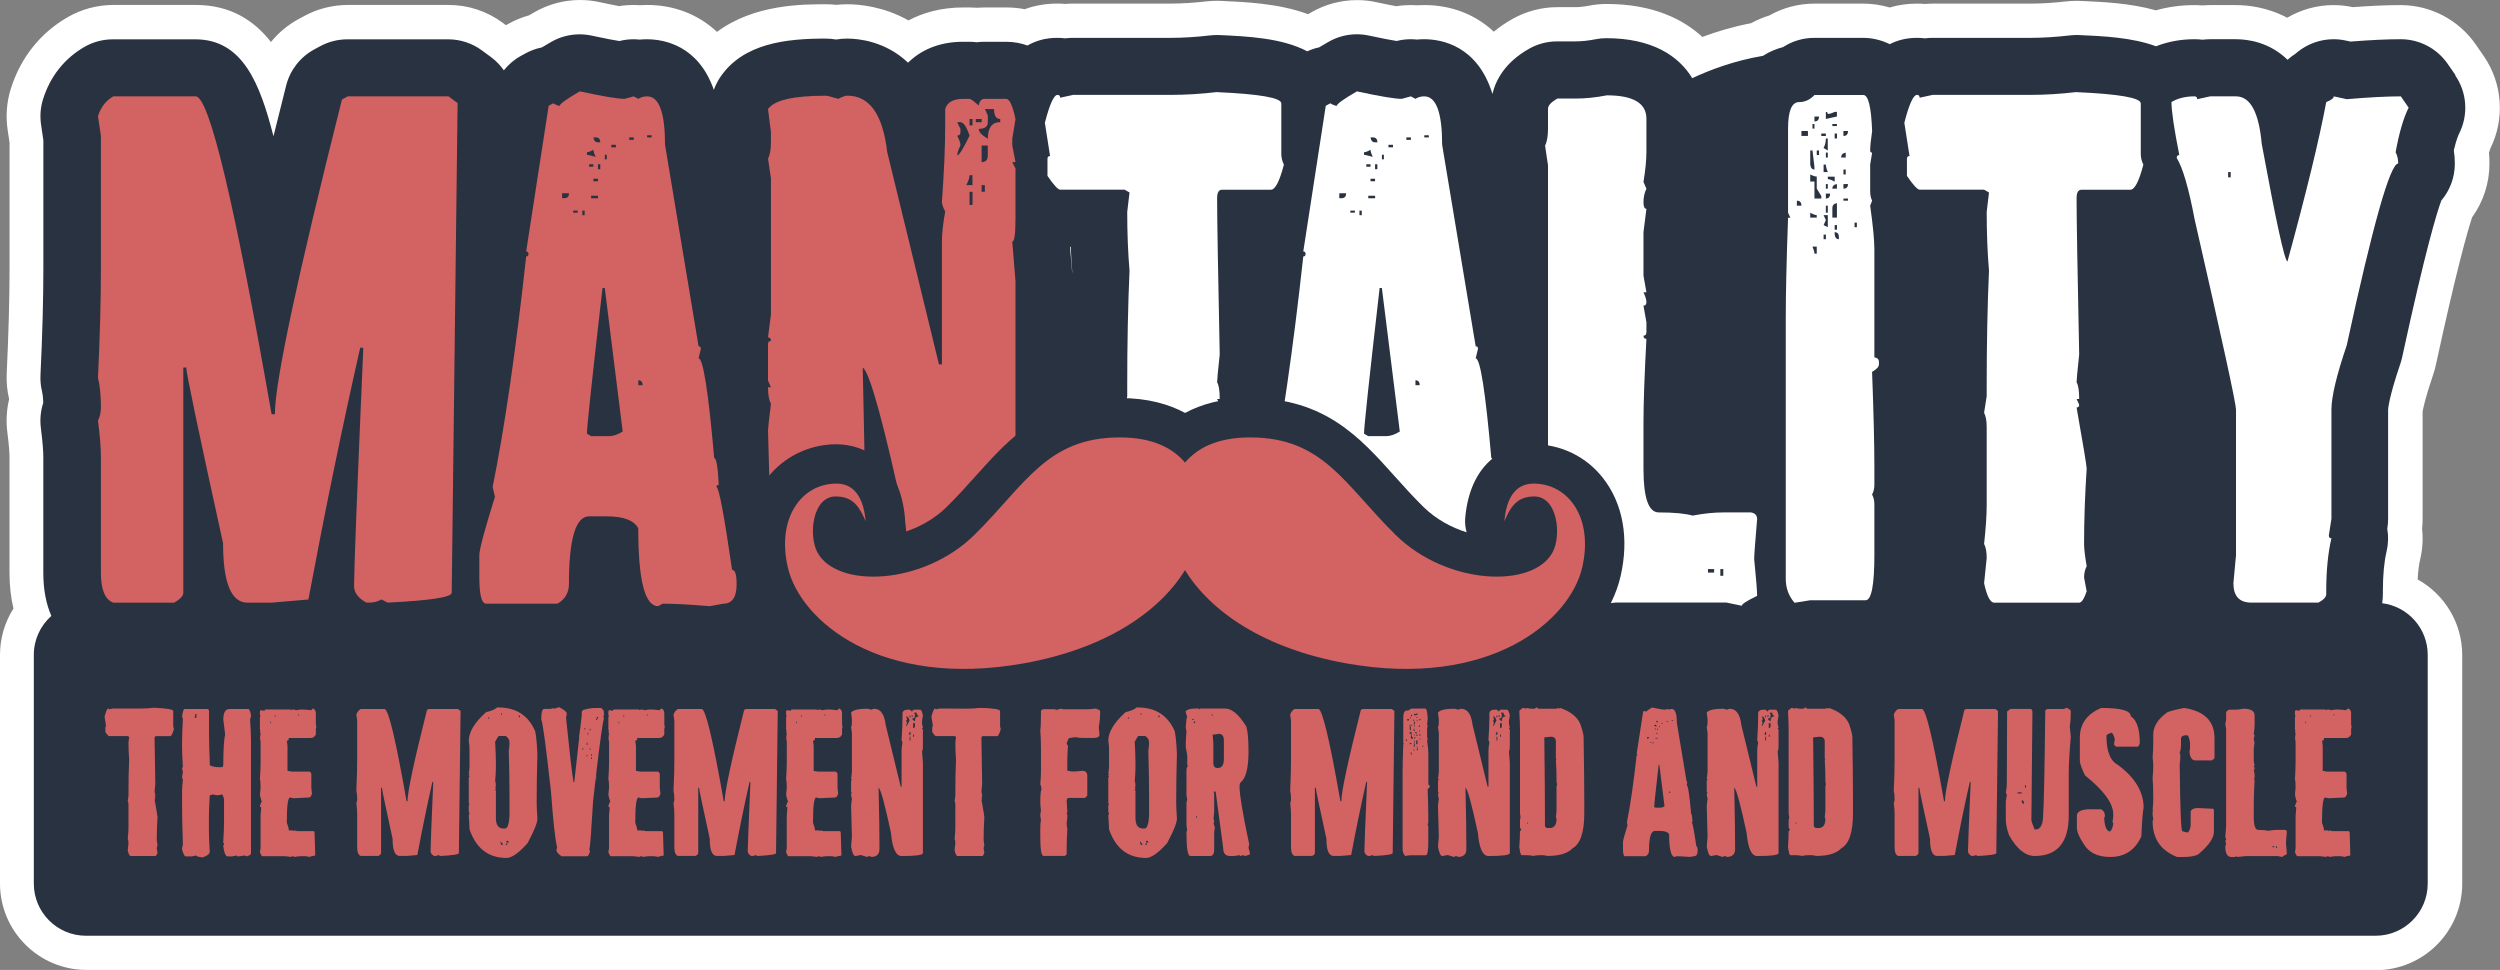
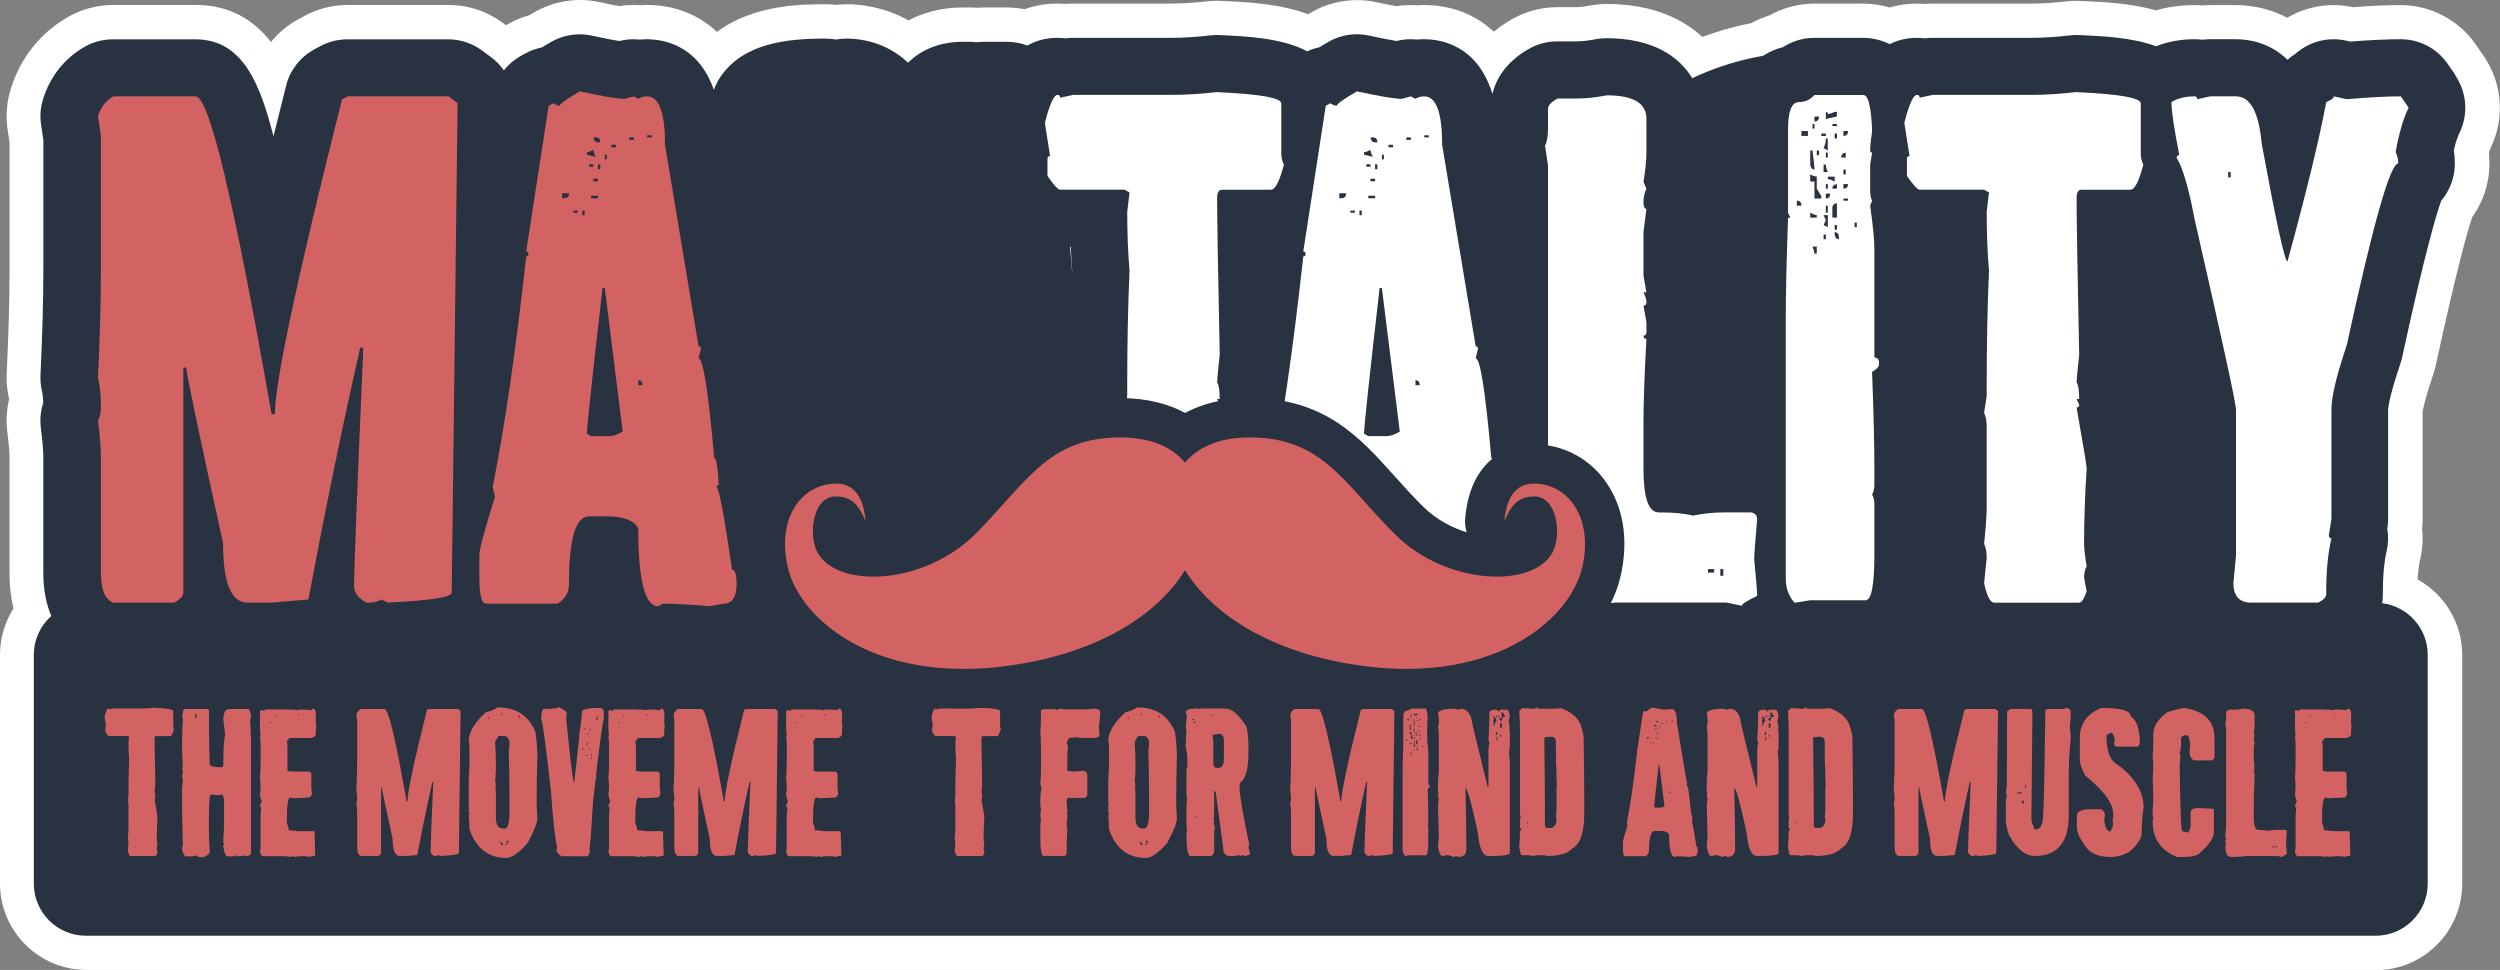
<svg xmlns="http://www.w3.org/2000/svg" id="Layer_1" data-name="Layer 1" viewBox="0 0 510.61 198.1">
  <rect x="0" y="0" width="510.61" height="198.1" fill="#808080" stroke="none" />
  <defs>
    <style>
      .cls-1 {
        fill: #293241;
      }

      .cls-2 {
        fill: #fff;
      }

      .cls-3 {
        fill: #d36262;
      }
    </style>
  </defs>
  <path class="cls-2" d="M17.65,198.1c-9.73,0-17.65-7.92-17.65-17.65v-46.72c0-3.37.97-6.64,2.75-9.44-.54-2.27-.81-4.71-.81-7.27v-23.69c0-.48-.04-1.95-.44-5.04-.29-2.24-.16-4.55.36-6.75,0-.02,0-.04,0-.05-.41-1.71-.57-3.46-.49-5.21.38-8.04.58-15.25.58-21.43v-25.71l-.4-2.68c-.41-2.78-.18-5.67.66-8.34,2-6.34,6.02-11.4,11.64-14.63,2.82-1.62,6.04-2.48,9.3-2.48h16.83c7.14,0,11.99,3.24,15.36,7.57,1.53-1.89,3.43-3.48,5.6-4.66l1.2-.65c2.72-1.48,5.8-2.26,8.9-2.26h20.56c4.01,0,7.84,1.26,11.07,3.64l.66.49.78-.42c1.26-.68,2.58-1.21,3.95-1.59.36-.21.72-.42,1.06-.62,2.84-1.64,6.07-2.51,9.34-2.51,1.33,0,2.67.14,3.97.43,1.81.39,3.12.65,4.04.82.98-.16,1.97-.24,2.96-.24.43,0,.87.02,1.31.05.48-.03.95-.05,1.42-.05,5.57,0,10.5,1.96,14.28,5.5,7.56-5.64,17.47-5.64,22.24-5.64.73,0,1.44.04,2.17.12.74-.08,1.48-.12,2.22-.12,2.3,0,7.33.39,12.48,3.3,2.85-1.51,6.54-2.65,11.21-2.65h1.26c.51,0,1.03.02,1.53.06.53-.04,1.06-.06,1.59-.06h4.32c1.31,0,2.59.12,3.83.36,2.09-.77,4.33-1.15,6.68-1.15.54,0,1.08.02,1.62.07.52-.04,1.05-.07,1.57-.07h19.96c2.25,0,4.7-.15,7.29-.45.71-.08,1.44-.12,2.15-.12.27,0,.54,0,.81.02,5.14.23,11.88.52,17.79,2.72.22-.13.44-.26.66-.38,2.83-1.64,6.07-2.5,9.34-2.5,1.33,0,2.67.14,3.97.43,1.81.39,3.12.65,4.05.82.98-.16,1.97-.24,2.96-.24.43,0,.87.02,1.31.05.48-.03.95-.05,1.42-.05,5.57,0,10.47,1.93,14.23,5.44,1.11-.92,2.38-1.8,3.84-2.62,2.79-1.56,5.95-2.39,9.14-2.39h3.73c.77,0,1.72-.1,2.73-.3,1.18-.23,2.38-.35,3.59-.35,9.69,0,15.8,3.27,19.56,6.73,2.83-1.05,6.19-2.08,9.94-2.8,1.19-.65,2.45-1.18,3.76-1.59,2.8-1.58,5.95-2.41,9.18-2.41h9.98c1.81,0,3.64.27,5.41.79,1.77-.53,3.63-.79,5.57-.79.54,0,1.08.02,1.62.07.52-.04,1.05-.07,1.57-.07h19.96c2.24,0,4.7-.15,7.3-.45.71-.08,1.44-.12,2.15-.12.27,0,.54,0,.81.02,4.6.2,10.16.45,15.38,1.92,2.52-.71,5.16-1.07,7.88-1.07.54,0,1.08.02,1.62.07.52-.04,1.05-.07,1.57-.07h5.25c2.42,0,6.41.41,10.5,2.58,2.86-1.68,6.13-2.58,9.46-2.58,1.32,0,2.64.14,3.93.42,3.85-.28,7.06-.42,9.77-.42,6.13,0,11.87,3.01,15.36,8.06l1.6,2.31c3.87,5.59,4.39,12.84,1.37,18.92-.03.08-.13.35-.28.86.07.74.1,1.49.1,2.25,0,3.94-1.25,7.77-3.54,10.94-.97,2.95-3.19,10.71-7.4,30.14-.15.69-.34,1.39-.58,2.07-1.64,4.82-2.04,6.95-2.13,7.49v21.94c0,.66-.04,1.33-.11,1.98.23,2.09.1,4.19-.39,6.25-.19.81-.41,2.13-.51,4.1,5.46,3.03,9.1,8.86,9.1,15.43v46.72c0,9.73-7.92,17.65-17.65,17.65H17.65Z" />
  <path class="cls-1" d="M501.53,15.36l-1.6-2.31c-2.18-3.15-5.77-5.04-9.6-5.04-2.76,0-6.13.16-10.26.48l-.97-.21c-.82-.18-1.65-.27-2.48-.27-2.64,0-5.23.9-7.33,2.58-.15.12-.3.25-.45.38-.58.37-1.12.78-1.62,1.24-3.7-3.6-8.07-4.2-10.56-4.2h-5.26c-.52,0-1.04.04-1.56.1-.53-.07-1.08-.1-1.64-.1-2.83,0-5.45.5-7.85,1.44-4.85-1.81-10.89-2.08-15.71-2.29-.17,0-.34-.01-.52-.01-.45,0-.9.03-1.35.08-2.86.33-5.59.5-8.1.5h-19.96c-.52,0-1.04.04-1.56.1-.53-.07-1.08-.1-1.64-.1-2.18,0-3.99.5-5.54,1.29-1.82-.9-3.73-1.29-5.44-1.29h-9.98c-2.28,0-4.49.67-6.37,1.89-1.24.32-2.68.86-4.1,1.78-5.95,1.01-10.97,2.93-14.45,4.57-2.75-4.57-8.22-8.17-17.53-8.17-.75,0-1.5.07-2.24.22-1.47.29-2.84.43-4.08.43h-3.73c-2,0-3.97.51-5.71,1.49-4.91,2.76-6.82,6.35-7.52,9.24-3.03-9.87-10.37-11.17-13.97-11.17-.49,0-.97.02-1.46.07-.42-.05-.85-.07-1.27-.07-.96,0-1.92.12-2.86.36-1-.16-2.75-.47-5.64-1.1-.82-.18-1.65-.27-2.48-.27-2.04,0-4.05.53-5.84,1.57-.6.35-1.24.72-1.89,1.11-.83.16-1.63.45-2.41.8-5.11-2.73-12.35-3.07-17.95-3.32-.17,0-.34-.01-.52-.01-.45,0-.9.03-1.35.08-2.86.33-5.58.5-8.1.5h-19.96c-.52,0-1.04.04-1.56.1-.53-.07-1.08-.1-1.64-.1-2.42,0-4.41.61-6.07,1.57-1.3-.49-2.77-.77-4.44-.77h-4.32c-.55,0-1.09.03-1.61.1-.49-.06-.99-.1-1.51-.1h-1.26c-5.04,0-8.73,1.79-11.24,4.27-4.64-4.39-10.11-4.92-12.45-4.92-.75,0-1.49.06-2.24.19-.72-.12-1.41-.19-2.16-.19-7.99,0-16.8.93-21.5,7.86-.55.82-.99,1.7-1.32,2.61-3.18-9.11-10.2-10.33-13.7-10.33-.49,0-.97.02-1.46.07-.42-.05-.85-.07-1.27-.07-.96,0-1.92.12-2.86.36-1-.16-2.75-.47-5.64-1.1-.82-.18-1.65-.27-2.48-.27-2.04,0-4.05.53-5.84,1.57-.6.35-1.24.72-1.89,1.11-1.14.23-2.25.62-3.29,1.19l-.93.51c-1.38.75-2.57,1.78-3.53,2.97-.72-1.02-1.58-1.93-2.61-2.69l-1.86-1.37c-2.01-1.48-4.43-2.27-6.92-2.27h-20.56c-1.94,0-3.86.49-5.57,1.41l-1.2.65c-2.87,1.56-4.96,4.24-5.75,7.41-.92,3.64-1.77,7.08-2.58,10.33-2.76-10.76-6.28-19.8-15.97-19.8h-16.83c-2.04,0-4.04.53-5.81,1.55-4.07,2.34-6.99,6.02-8.45,10.66-.53,1.68-.67,3.47-.41,5.21l.47,3.19v26.22c0,6.28-.2,13.61-.59,21.76-.05,1.12.05,2.23.32,3.32.07.27.2.98.25,2.33-.54,1.65-.71,3.4-.49,5.14.41,3.2.5,5,.5,5.94v23.69c0,3.61.65,6.48,1.64,8.76-2.19,1.95-3.58,4.78-3.58,7.95v46.72c0,5.88,4.77,10.65,10.65,10.65h467.64c5.88,0,10.65-4.77,10.65-10.65v-46.72c0-5.42-4.06-9.89-9.3-10.55.11-.72.14-1.35.14-1.83v-.58c0-3.27.25-6.02.76-8.17.36-1.54.4-3.12.14-4.64l.03-.18c.09-.6.14-1.21.14-1.81v-22.29c0-.09.09-2.33,2.5-9.4.14-.42.26-.86.36-1.29,4.78-22.04,7.1-29.58,8-32.04,1.73-2.04,2.77-4.67,2.77-7.55,0-.92-.07-1.83-.21-2.72.51-2.17.95-3.15,1.1-3.45,1.92-3.81,1.6-8.37-.83-11.88ZM218.56,50.42h.14c.07,1.76.17,3.46.3,5.09,0,.1,0,.21-.01.31l-.44-5.34s0-.05.01-.07Z" />
  <g>
-     <path class="cls-3" d="M168.69,19.54c.22,0,1.06.22,2.53.65.8-.43,1.42-.65,1.86-.65,4.52,0,7.23,3.83,8.12,11.48l10.58,43.4h.6v-25.06c0-1.64.22-3.68.67-6.14-.44-.87-.67-1.54-.67-2.02.44-6.07.67-11.27.67-15.6v-3.32c.4-1.4,1.64-2.09,3.73-2.09h1.26c.22,0,.84.46,1.86,1.37.13-.91.55-1.37,1.26-1.37h4.32c.71,0,1.35,1.37,1.93,4.12l-.66,4.04v1.37l.66,3.39h-.66l.66,1.3v10.18c0,3.18-.22,4.77-.66,4.77l.66,8.09v63.62c0,1.4-5.01,2.09-15.03,2.09-4.04,0-6.52-5.42-7.45-16.25-4.35-20.17-7.25-30.79-8.71-31.85v.65c.4,17.72.6,31.03.6,39.93v2.74c0,3.42-1.86,5.22-5.59,5.42-.84-.43-1.46-.65-1.86-.65l-1.26.65-4.39-1.37-3.73.72c-1.38,0-2.42-2.26-3.13-6.79,0-.58.2-2.84.6-6.79l-.6-21.66c0-.39.2-2.19.6-5.42-.4-.77-.6-1.9-.6-3.39h.6l-.6-1.37v-7.44c0-.43.2-.65.6-.65,0-.48-.2-.72-.6-.72l.6-4.69v-27.8l-.6-4.04c.4-.72.6-1.85.6-3.39v-2.02l-.6-4.69c1.24-1.83,5.19-2.74,11.84-2.74ZM195.5,24.96l.67,1.37v.65c0,.48-.22.72-.67.72.44.87.67,1.54.67,2.02-.44.87-.67,1.54-.67,2.02.4,0,1.24-1.35,2.53-4.04-.62-1.83-1.24-2.74-1.86-2.74h-.67ZM198.03,35.79c0,.48-.22,1.16-.67,2.02h1.26v-2.02h-.6ZM198.03,24.31v1.3h.6v-1.3h-.6ZM198.03,39.18v2.67h.6v-2.67h-.6ZM199.3,24.31v.65h1.2v-.65h-1.2ZM201.16,22.28l.6,1.3v1.37c0,.91-.62,1.37-1.86,1.37,0,.63.62,1.3,1.86,2.02,0-2.26.84-3.39,2.53-3.39v-.65c-.84,0-1.26-.67-1.26-2.02h-1.86ZM200.49,29.72v3.39c.84,0,1.26-.46,1.26-1.37v-2.02h-1.26ZM200.49,37.81v1.37h.66v-1.37h-.66Z" />
    <path class="cls-3" d="M23.14,19.68h16.83c2.75,0,7.92,21.64,15.5,64.92h.67c0-6.55,4.57-27.97,13.7-64.27l1.2-.65h20.56l1.86,1.37-1.2,100.01c0,.92-4.37,1.59-13.1,2.02l-1.26-.65c-.71.43-1.53.65-2.46.65h-.6c-1.69-.91-2.53-2.05-2.53-3.39,0-3.27.62-19.26,1.86-47.95v-.72h-.6c-3.73,16.46-7.25,33.6-10.58,51.42l-7.52.65h-4.92c-3.33,0-4.99-4.04-4.99-12.13-5.01-22.82-7.52-34.78-7.52-35.89h-.6v46c0,.63-.62,1.3-1.86,2.02h-12.44c-1.69-.63-2.53-2.65-2.53-6.07v-23.69c0-1.88-.2-4.36-.6-7.44.4-.77.6-1.66.6-2.67,0-2.41-.2-4.43-.6-6.07.4-8.38.6-15.81.6-22.31v-27.08l-.6-4.04c.58-1.83,1.62-3.18,3.13-4.04Z" />
    <path class="cls-3" d="M118.47,18.67c4.66,1.01,7.69,1.52,9.11,1.52l1.86-.51.93.51c.53-.34,1.13-.51,1.8-.51,2.44,0,3.66,3.3,3.66,9.89l6.85,41.16c.31,0,.47.17.47.51l-.47,1.95c.93,0,2,6.79,3.19,20.36.44,0,.75,1.83.93,5.49-.31,0-.47.15-.47.43.49,0,1.55,5.63,3.19,16.9.62,0,.93.99.93,2.96,0,2.65-.91,3.97-2.73,3.97l-2.79.51c-3.95-.34-7.14-.51-9.58-.51l-.93.51c-2.71,0-4.06-5.29-4.06-15.89-.84-1.64-2.99-2.46-6.45-2.46h-3.59c-2.75,0-4.12,4.62-4.12,13.87,0,1.73-.78,3.06-2.33,3.97h-14.57c-.93,0-1.4-1.81-1.4-5.42v-4.48c0-1.16,1.06-5.13,3.19-11.92l-.47-2.02c2.44-12.03,4.72-27.73,6.85-47.08.31,0,.47-.17.47-.51s-.16-.51-.47-.51l4.59-29.75.93-.51c.58.34,1.02.51,1.33.51,0-.38,1.37-1.37,4.12-2.96ZM114.81,39.47v1.01h.47c.62,0,.93-.34.93-1.01h-1.4ZM117.07,43.01v.43h.93v-.43h-.93ZM118.94,43.01v.94h.47v-.94h-.47ZM119.87,31.09v.51l1.8.43c-.31-.63-.47-1.11-.47-1.44-.58.34-1.02.51-1.33.51ZM123.06,58.82c-2.13,18.54-3.19,28.45-3.19,29.75l.86.51h3.66c.84,0,1.77-.31,2.79-.94l-3.66-29.32h-.47ZM120.33,33.55v.51h.86v-.51h-.86ZM120.73,39.98v.51h1.4v-.51h-1.4ZM121.2,28.06c.09.67.4,1.01.93,1.01h.47c0-.67-.31-1.01-.93-1.01h-.47ZM121.2,36.51v.51h.93v-.51h-.93ZM122.13,33.55v1.01h.47v-1.01h-.47ZM123.53,31.6v.94h.4v-.94h-.4ZM124.86,29.58v.51h.93v-.51h-.93ZM128.51,28.06v.51h.93v-.51h-.93ZM130.38,77.67v1.01h.86c0-.67-.29-1.01-.86-1.01ZM132.17,27.63v.43h.93v-.43h-.93Z" />
  </g>
  <g>
    <path class="cls-2" d="M328.15,19.47c5.41,0,8.12,1.59,8.12,4.77v6.79c0,1.64-.2,3.68-.6,6.14l.6,1.37c-.4.82-.6,1.73-.6,2.74,0,.92.2,1.37.6,1.37l-.6,4.77v8.88l.6,3.39h-.6c.4.87.6,1.54.6,2.02s-.2.72-.6.72l.6,3.39v2.02c0,.48-.2.72-.6.72,0,.43.2.65.6.65-.4,7.51-.6,13.19-.6,17.04v9.53c0,5.92,1.04,8.88,3.13,8.88,3.1,0,5.41.22,6.92.65,2.22-.43,4.3-.65,6.25-.65h5.65c.84.14,1.26.6,1.26,1.37-.4,4.72-.6,7.44-.6,8.16.4,4,.6,6.5.6,7.51-2.09,1.01-3.13,1.68-3.13,2.02l-3.13-.65h-22.62l-6.25.65v-.65l-1.26.65h-2.53c-2.93,0-4.39-2.5-4.39-7.51.4-.87.6-1.54.6-2.02l-.6-1.37.6-1.37c0-.91-.2-1.37-.6-1.37l.6-8.16V33.77l-.6-4.04c.4-.77.6-1.92.6-3.47v-4.04c0-.67.64-1.37,1.93-2.09h3.73c2,0,4.1-.22,6.32-.65ZM348.84,116.23v.72h1.26v-.72h-1.26ZM351.37,116.23v1.37h.6v-1.37h-.6Z" />
    <path class="cls-2" d="M370.59,19.4h9.98c1.02,0,1.62,2.45,1.8,7.37-.27,1.83-.4,3.15-.4,3.97,0,.29.13.43.4.43l-.4,2.45v5.42c0,.77.13,1.42.4,1.95l-.4,1.01c.58,4.14.86,7.1.86,8.88v22.1c.62.1.93.41.93.94v.51c0,.48-.47.99-1.4,1.52.31,8.23.47,14.78.47,19.64v3.47c0,.72-.16,1.37-.47,1.95.31.58.47,1.23.47,1.95v10.33c0,6.21-.6,9.31-1.8,9.31h-11.31l-3.19.51c-1.2-1.35-1.8-2.98-1.8-4.91v-53.08c0-5.05.15-11.94.47-20.65h.47l-.47-1.01v-17.19c0-3.61.75-5.42,2.26-5.42,1.2,0,2.24-.48,3.13-1.44ZM367,40.99v1.01h.93c0-.67-.31-1.01-.93-1.01ZM367.93,26.76v1.01h1.33v-1.01h-1.33ZM369.73,30.73v2.89c.09.67.38,1.01.86,1.01v-.51l-.4-3.39h-.47ZM369.73,35.64v1.44h.86v3.47h1.4v-.51l-.93-1.52v-2.46c-.31,0-.76-.14-1.33-.43ZM369.73,43.44v1.01h1.33v-.51c-.31,0-.76-.17-1.33-.5ZM370.19,25.32v.94h.4v-.94h-.4ZM370.19,50.37c.27.63.4,1.11.4,1.44h.47v-1.44h-.86ZM370.59,23.8v1.01c.62,0,.93-.34.93-1.01h-.93ZM371.06,30.73v.94h.47v-.94h-.47ZM371.99,27.27v.51h.93v-.51h-.93ZM372.92,28.28c0,.72-.16,1.37-.47,1.95l.86.51v-2.45h-.4ZM372.46,33.62v1.52h.86c-.27-.63-.4-1.13-.4-1.52h-.47ZM372.46,43.95l.47,1.01-.47,1.01.86.43v-2.46h-.86ZM372.46,47.92v.94h.47v-.94h-.47ZM372.92,22.86v1.44l2.26-.51v-.94h-.47c-.58.29-1.04.43-1.4.43,0-.29-.13-.43-.4-.43ZM372.92,31.17v1.01h.4v-1.01h-.4ZM372.92,37.59v.94h.4v-.94h-.4ZM372.92,39.54v1.01c.58,0,.86-.34.86-1.01h-.86ZM372.92,42v1.44h.4v-1.44h-.4ZM373.32,36.08v.51c.35,0,.82.17,1.4.51v-1.01h-1.4ZM374.25,25.32v.43h.93v-.43h-.93ZM374.25,38.53h.93v-.94c-.62.1-.93.41-.93.94ZM374.25,42.5v1.95h.93v-2.96c-.62.1-.93.43-.93,1.01ZM374.72,27.27v1.01h.47v-1.01h-.47ZM374.72,45.97v.94h.47v-.94h-.47ZM374.72,47.41v.51c.09.63.38.94.86.94v-.43c0-.67-.29-1.01-.86-1.01ZM376.05,32.18h.93v-1.01c-.62.1-.93.43-.93,1.01ZM376.51,26.76v1.01c.62,0,.93-.34.93-1.01h-.93ZM376.51,34.63v1.01h.47v-1.01h-.47ZM376.51,37.59v.94c.62,0,.93-.31.93-.94h-.93ZM376.51,40.55v.43h.93v-.43h-.93ZM378.78,45.46v.94h.47v-.94h-.47Z" />
    <path class="cls-2" d="M424.14,18.82c8.74.39,13.1,1.16,13.1,2.31v10.25c0,.82.18,1.57.53,2.24-.89,3.42-1.77,5.13-2.66,5.13h-9.98c-.67,0-1,.58-1,1.73,0,4.14.18,14.78.53,31.92-.36,3.32-.53,5.22-.53,5.7.35.53.53,1.66.53,3.39h-.53l.53,1.16c0,.39-.18.58-.53.58,1.37,7.75,2.06,11.92,2.06,12.49-.35,5.34-.53,10.47-.53,15.38,0,.96.18,2.48.53,4.55-.35.67-.53,1.44-.53,2.31l.53,2.82c-.53,1.54-1.04,2.31-1.53,2.31h-17.36c-.8,0-1.49-1.32-2.06-3.97l.53-5.13c0-1.3-.18-2.26-.53-2.89.35-3.23.53-5.87.53-7.94v-15.96c0-1.25-.18-2.21-.53-2.89l.53-3.39v-2.24c0-8.38.15-16.18.47-23.4-.31-3.66-.47-7.65-.47-11.99l.47-3.97-1-.58h-13.17c-.44,0-1.31-.94-2.59-2.82v-3.47c0-.39.18-.58.53-.58l-1.06-6.79c.97-3.8,1.84-5.7,2.59-5.7.35,0,.53.19.53.58l2.66-.58h19.96c2.97,0,6.12-.19,9.45-.58Z" />
    <path class="cls-2" d="M448.23,19.68c.35,0,.53.19.53.58l2.66-.58h5.26c2.93,0,4.68,3.23,5.26,9.68,2.93,15.89,4.68,23.9,5.26,24.05,3.86-14.11,6.5-24.96,7.92-32.57,1.02-.39,1.53-.77,1.53-1.16l2.66.58c4.57-.39,8.25-.58,11.04-.58l1.6,2.31c-1.06,2.12-1.95,5.15-2.66,9.1.35.67.53,1.44.53,2.31-1.64,0-5.15,12.37-10.51,37.12-2.08,6.11-3.13,10.5-3.13,13.14v22.31l-.53,3.39c0,.39.18.58.53.58-.71,3.03-1.06,6.64-1.06,10.83v.58c0,.58-.53,1.16-1.6,1.73h-13.7c-2.44,0-3.66-1.32-3.66-3.97l.53-5.7v-29.75c0-1.25-2.82-14.2-8.45-38.85-1.2-6.35-2.42-10.54-3.66-12.56,0-.38.18-.58.53-.58-1.06-5.34-1.6-8.95-1.6-10.83,1.29-.77,2.86-1.16,4.72-1.16ZM455.08,35.14v1.08h.53v-1.08h-.53Z" />
    <path class="cls-2" d="M277.19,18.67c4.66,1.01,7.69,1.52,9.11,1.52l1.86-.51.93.51c.53-.34,1.13-.51,1.8-.51,2.44,0,3.66,3.3,3.66,9.89l6.85,41.16c.31,0,.47.17.47.51l-.47,1.95c.93,0,2,6.79,3.19,20.36.44,0,.75,1.83.93,5.49-.31,0-.47.15-.47.43.49,0,1.55,5.63,3.19,16.9.62,0,.93.99.93,2.96,0,2.65-.91,3.97-2.73,3.97l-2.79.51c-3.95-.34-7.14-.51-9.58-.51l-.93.51c-2.71,0-4.06-5.29-4.06-15.89-.84-1.64-2.99-2.46-6.45-2.46h-3.59c-2.75,0-4.12,4.62-4.12,13.87,0,1.73-.78,3.06-2.33,3.97h-14.57c-.93,0-1.4-1.81-1.4-5.42v-4.48c0-1.16,1.06-5.13,3.19-11.92l-.47-2.02c2.44-12.03,4.72-27.73,6.85-47.08.31,0,.47-.17.47-.51s-.16-.51-.47-.51l4.59-29.75.93-.51c.58.34,1.02.51,1.33.51,0-.38,1.37-1.37,4.12-2.96ZM273.54,39.47v1.01h.47c.62,0,.93-.34.93-1.01h-1.4ZM275.8,43.01v.43h.93v-.43h-.93ZM277.66,43.01v.94h.47v-.94h-.47ZM278.59,31.09v.51l1.8.43c-.31-.63-.47-1.11-.47-1.44-.58.34-1.02.51-1.33.51ZM281.78,58.82c-2.13,18.54-3.19,28.45-3.19,29.75l.86.51h3.66c.84,0,1.77-.31,2.79-.94l-3.66-29.32h-.47ZM279.06,33.55v.51h.86v-.51h-.86ZM279.46,39.98v.51h1.4v-.51h-1.4ZM279.92,28.06c.09.67.4,1.01.93,1.01h.47c0-.67-.31-1.01-.93-1.01h-.47ZM279.92,36.51v.51h.93v-.51h-.93ZM280.85,33.55v1.01h.47v-1.01h-.47ZM282.25,31.6v.94h.4v-.94h-.4ZM283.58,29.58v.51h.93v-.51h-.93ZM287.24,28.06v.51h.93v-.51h-.93ZM289.1,77.67v1.01h.86c0-.67-.29-1.01-.86-1.01ZM290.9,27.63v.43h.93v-.43h-.93Z" />
    <path class="cls-2" d="M248.59,18.82c8.74.39,13.11,1.16,13.11,2.31v10.25c0,.82.18,1.57.53,2.24-.89,3.42-1.77,5.13-2.66,5.13h-9.98c-.66,0-1,.58-1,1.73,0,4.14.18,14.78.53,31.92-.36,3.32-.53,5.22-.53,5.7.35.53.53,1.66.53,3.39h-.53l.53,1.16c0,.39-.18.58-.53.58,1.37,7.75,2.06,11.92,2.06,12.49-.36,5.34-.53,10.47-.53,15.38,0,.96.18,2.48.53,4.55-.36.67-.53,1.44-.53,2.31l.53,2.82c-.53,1.54-1.04,2.31-1.53,2.31h-17.36c-.8,0-1.49-1.32-2.06-3.97l.53-5.13c0-1.3-.18-2.26-.53-2.89.35-3.23.53-5.87.53-7.94v-15.96c0-1.25-.18-2.21-.53-2.89l.53-3.39v-2.24c0-8.38.15-16.18.47-23.4-.31-3.66-.47-7.65-.47-11.99l.47-3.97-1-.58h-13.17c-.44,0-1.31-.94-2.59-2.82v-3.47c0-.39.18-.58.53-.58l-1.06-6.79c.98-3.8,1.84-5.7,2.59-5.7.35,0,.53.19.53.58l2.66-.58h19.96c2.97,0,6.12-.19,9.45-.58Z" />
  </g>
  <g>
    <path class="cls-3" d="M31.58,144.56c2.54.11,3.8.33,3.8.67v2.98c0,.24.05.45.15.65-.26.99-.52,1.49-.77,1.49h-2.9c-.19,0-.29.17-.29.5,0,1.2.05,4.29.15,9.26-.1.96-.15,1.52-.15,1.66.1.15.15.48.15.99h-.15l.15.33c0,.11-.05.17-.15.17.4,2.25.6,3.46.6,3.63-.1,1.55-.15,3.04-.15,4.46,0,.28.05.72.15,1.32-.1.2-.15.42-.15.67l.15.82c-.15.45-.3.67-.44.67h-5.04c-.23,0-.43-.38-.6-1.15l.15-1.49c0-.38-.05-.66-.15-.84.1-.94.15-1.7.15-2.31v-4.63c0-.36-.05-.64-.15-.84l.15-.99v-.65c0-2.43.04-4.69.14-6.79-.09-1.06-.14-2.22-.14-3.48l.14-1.15-.29-.17h-3.82c-.13,0-.38-.27-.75-.82v-1.01c0-.11.05-.17.15-.17l-.31-1.97c.28-1.1.53-1.66.75-1.66.1,0,.15.06.15.17l.77-.17h5.79c.86,0,1.78-.06,2.74-.17Z" />
    <path class="cls-3" d="M37.74,144.81h4.58c.24.04.37.17.37.4v4.76c0,1.38.06,3.49.17,6.33.48.27,1.15.4,2.01.4h.37c.24,0,.37-.2.37-.59,0-2.89.12-4.94.37-6.14-.15-1.36-.28-2.35-.37-2.98,0-1.45.42-2.18,1.27-2.18h3.82c.21,0,.39.4.56,1.19,0,.53-.06.8-.19.8.13,1.97.19,3.42.19,4.34v23.18c0,.22-.31.42-.93.59l-.35-.19c-.67.13-1.16.19-1.47.19-.13,0-.19-.06-.19-.19l-.91.19h-.91c-.42,0-.73-.73-.91-2.18,0-.13.06-.19.17-.19,0-.27-.06-.4-.17-.4.12-1.98.17-3.44.17-4.36v-4.36c0-.35-.12-.74-.37-1.17l-.91.19-1.1-.19c-.23.13-.41.19-.54.19-.12,1.98-.17,3.44-.17,4.36v2.98c0,1.05.06,2.43.17,4.15,0,.48-.49.87-1.47,1.19-.85-.1-1.27-.23-1.27-.4l-.91.19h-1.27c-.21,0-.45-.46-.73-1.38,0-.43.06-.76.17-.99-.12-3.44-.17-6.14-.17-8.11v-2.98c0-.54.06-1.27.17-2.18-.12-.25-.17-.45-.17-.59l.17-1.01c0-.14-.06-.33-.17-.59,0-.27.06-.4.17-.4-.12-1.79-.17-3.11-.17-3.96v-1.19c0-1.3.06-2.88.17-4.74l-.17-.4c.12-1.06.3-1.59.54-1.59ZM39.94,145.79l-.19.8h.37v-.8h-.17Z" />
    <path class="cls-3" d="M63.85,144.72h.12c.36.15.54.49.54,1.01v2.14c0,.21.04.4.12.57-.08.17-.12.36-.12.57v1.01c-.23.48-.59.71-1.06.71h-4.46c0,.38-.14.57-.41.57l.14,1.01v5.14l.93.15h3.53c.13,0,.26.14.41.42v2.73c0,.34.04.76.14,1.28-.13.57-.35.86-.66.86-2.03.1-3.09.15-3.17.15l-.66-.15c-.44,0-.66,1.71-.66,5.14.27.71.41,1.24.41,1.57h.77c.09,0,.14.05.14.15.09,0,.14-.05.14-.15l.66.15h3.28c.18,0,.27.14.27.42.09,2.57.14,4.09.14,4.57-.71.1-1.06.2-1.06.29l-.91-.15h-1.06c-.31,0-.7.05-1.18.15-.17-.1-.3-.15-.41-.15-.17,0-.25.05-.25.15l-1.31-.15h-4.61c-.14,0-.32-.29-.52-.86l.14-.71v-6.71l.14-1.72c-.18,0-.27-.09-.27-.27.18-.57.31-.86.39-.86-.15-.35-.28-.82-.39-1.43l.14-1.43c0-.85-.05-1.43-.14-1.72.09-1.43.14-2.61.14-3.56v-4.15l-.14-.71h.14c0-.1-.05-.15-.14-.15l.14-.71c-.09-.34-.14-.52-.14-.57h.14l-.14-.29v-2.56c0-.1.04-.15.14-.15l-.14-.29v-.71c.03-.18.12-.27.27-.27l.66.13c.03-.18.11-.27.25-.27h5c.09,0,.14.05.14.15.17-.1.3-.15.39-.15.3,0,.51.05.66.15.48-.1.88-.15,1.2-.15.44,0,1.09.05,1.97.15.03-.2.12-.29.27-.29ZM55.16,147.43v.29h.14v-.29h-.14ZM56.08,146.15v.15h.25v-.15h-.25ZM60.95,145.85v.29h.12v-.29h-.12Z" />
    <path class="cls-3" d="M73.66,144.81h4.88c.8,0,2.3,6.28,4.5,18.84h.19c0-1.9,1.33-8.12,3.98-18.65l.35-.19h5.97l.54.4-.35,29.03c0,.27-1.27.46-3.8.59l-.37-.19c-.21.13-.44.19-.71.19h-.17c-.49-.27-.73-.59-.73-.99,0-.95.18-5.59.54-13.92v-.21h-.17c-1.08,4.78-2.1,9.75-3.07,14.92l-2.18.19h-1.43c-.97,0-1.45-1.17-1.45-3.52-1.45-6.62-2.18-10.1-2.18-10.42h-.17v13.35c0,.18-.18.38-.54.59h-3.61c-.49-.18-.73-.77-.73-1.76v-6.88c0-.54-.06-1.26-.17-2.16.12-.22.17-.48.17-.78,0-.7-.06-1.29-.17-1.76.12-2.43.17-4.59.17-6.48v-7.86l-.17-1.17c.17-.53.47-.92.91-1.17Z" />
    <path class="cls-3" d="M101.6,144.49h.15c3.63,0,6.15,1.61,7.55,4.84.21.89.36,2.45.46,4.67-.1,3.45-.15,6.74-.15,9.87,0,.73.05,1.84.15,3.33,0,.84-.67,2.51-2.01,5.01-1.79,2.01-3.22,3.02-4.31,3.02-3.69,0-6.21-1.95-7.55-5.85,0-.59-.05-1.54-.15-2.85l.15-.34c-.1-.18-.15-.4-.15-.65v-1.01c0-.11.05-.17.15-.17l-.15-.34v-5.18c0-.11.05-.17.15-.17l-.15-.34c0-.11.05-.17.15-.17,0-.11-.05-.17-.15-.17l.15-1.17v-4c0-.4-.05-.91-.15-1.51,0-1.79,1.18-3.74,3.53-5.85,1.13-.27,1.9-.6,2.32-1.01ZM99.74,146.5v.34h.15v-.34h-.15ZM101.13,151.51c.1,1.84.15,3.24.15,4.17v1.17c0,.64-.05,1.54-.15,2.68.1.14.15.52.15,1.15h-.15l.15.34c0,.11-.05.17-.15.17l.15.34v5.51c0,1.45.51,2.18,1.54,2.18h.31c.51,0,.82-.84.93-2.52v-4.34c0-2.54-.05-5.55-.15-9.01.1-.59.15-1.15.15-1.68,0-.56-.26-1.01-.77-1.34h-1.39c-.1,0-.36.39-.77,1.17ZM102.21,171.91v.17c.1.21.15.37.15.48h.31v-.34c-.21,0-.31-.1-.31-.31h-.15ZM102.37,145.67v.34h.15v-.34h-.15ZM103.29,172.56h.31v-.34c-.21.04-.31.15-.31.34ZM103.45,171.74v.34h.46c0-.22-.1-.34-.31-.34h-.15ZM105.9,146.17c.04.22.14.34.31.34v-.34h-.31Z" />
    <path class="cls-3" d="M118.51,148.79l.31-2.7v-.65c0-.17.15-.34.46-.5h.08c.76-.22,1.47-.33,2.14-.33h1.22c.17,0,.37.22.62.67v.82c0,.11-.05.17-.15.17l.15.34v.17c-.27.88-.8,4.67-1.58,11.36v1.32l-.08-.61c-.17,1.44-.35,3.01-.54,4.72-.35,5.98-.6,9.31-.77,10l.15.31c-.21.67-.41,1.01-.62,1.01h-1.16c-.15,0-.3,0-.44.02v-.02h-3.61c-.71-.5-1.06-.94-1.06-1.32.1-.22.15-.39.15-.5-.41-1.75-.82-5.52-1.24-11.32-1.02-9.19-1.68-14.13-1.99-14.8v-.17c0-1.33.21-1.99.62-1.99h1.22l.77-.17v.17c.52-.22.87-.34,1.06-.34,1.03.52,1.54.96,1.54,1.34l-.15.82c.71,7.01,1.22,11.4,1.53,13.14h.15l1-8.99v-.48c.08-.53.15-1.02.21-1.47ZM118.97,152.77v.34h.15v-.34h-.15ZM119.38,148.68v.34h.15v-.34h-.15ZM119.96,154.51v-.34h-.14v.31s.08.02.14.02ZM119.84,151.68v.5h.15v-.5h-.15ZM120,149.69v.33h.15v-.33h-.15ZM120.42,152.85v.31h.15v-.31h-.15ZM120.44,148.85v.33h.15v-.33h-.15ZM120.73,154.01v.34h.15v-.34h-.15ZM120.73,154.68v.34h.15v-.34h-.15ZM121.75,146.63s-.02.08-.02.13h.02v-.13ZM121.75,146.76v.34c.14-.01.29-.24.44-.67h-.15c-.13.03-.22.08-.27.17h.19v.17h-.21ZM121.77,146.59h-.02v.04s0-.03.02-.04Z" />
    <path class="cls-3" d="M135.02,144.72h.12c.36.15.54.49.54,1.01v2.14c0,.21.04.4.12.57-.08.17-.12.36-.12.57v1.01c-.23.48-.59.71-1.06.71h-4.46c0,.38-.14.57-.41.57l.14,1.01v5.14l.93.15h3.53c.13,0,.26.14.41.42v2.73c0,.34.04.76.14,1.28-.13.57-.35.86-.66.86-2.03.1-3.09.15-3.17.15l-.66-.15c-.44,0-.66,1.71-.66,5.14.27.71.41,1.24.41,1.57h.77c.09,0,.14.05.14.15.09,0,.14-.05.14-.15l.66.15h3.28c.18,0,.27.14.27.42.09,2.57.14,4.09.14,4.57-.71.1-1.06.2-1.06.29l-.91-.15h-1.06c-.31,0-.7.05-1.18.15-.17-.1-.3-.15-.41-.15-.17,0-.25.05-.25.15l-1.31-.15h-4.61c-.14,0-.32-.29-.52-.86l.14-.71v-6.71l.14-1.72c-.18,0-.27-.09-.27-.27.18-.57.31-.86.39-.86-.15-.35-.28-.82-.39-1.43l.14-1.43c0-.85-.05-1.43-.14-1.72.09-1.43.14-2.61.14-3.56v-4.15l-.14-.71h.14c0-.1-.05-.15-.14-.15l.14-.71c-.09-.34-.14-.52-.14-.57h.14l-.14-.29v-2.56c0-.1.04-.15.14-.15l-.14-.29v-.71c.03-.18.12-.27.27-.27l.66.13c.03-.18.11-.27.25-.27h5c.09,0,.14.05.14.15.17-.1.3-.15.39-.15.3,0,.51.05.66.15.48-.1.88-.15,1.2-.15.44,0,1.09.05,1.97.15.03-.2.12-.29.27-.29ZM126.33,147.43v.29h.14v-.29h-.14ZM127.26,146.15v.15h.25v-.15h-.25ZM132.12,145.85v.29h.12v-.29h-.12Z" />
    <path class="cls-3" d="M138.44,144.81h4.88c.8,0,2.3,6.28,4.5,18.84h.19c0-1.9,1.33-8.12,3.98-18.65l.35-.19h5.97l.54.4-.35,29.03c0,.27-1.27.46-3.8.59l-.37-.19c-.21.13-.44.19-.71.19h-.17c-.49-.27-.73-.59-.73-.99,0-.95.18-5.59.54-13.92v-.21h-.17c-1.08,4.78-2.1,9.75-3.07,14.92l-2.18.19h-1.43c-.97,0-1.45-1.17-1.45-3.52-1.45-6.62-2.18-10.1-2.18-10.42h-.17v13.35c0,.18-.18.38-.54.59h-3.61c-.49-.18-.73-.77-.73-1.76v-6.88c0-.54-.06-1.26-.17-2.16.12-.22.17-.48.17-.78,0-.7-.06-1.29-.17-1.76.12-2.43.17-4.59.17-6.48v-7.86l-.17-1.17c.17-.53.47-.92.91-1.17Z" />
    <path class="cls-3" d="M171.32,144.72h.12c.36.15.54.49.54,1.01v2.14c0,.21.04.4.12.57-.08.17-.12.36-.12.57v1.01c-.23.48-.59.71-1.06.71h-4.46c0,.38-.14.57-.41.57l.14,1.01v5.14l.93.15h3.53c.13,0,.26.14.41.42v2.73c0,.34.04.76.14,1.28-.13.57-.35.86-.66.86-2.03.1-3.09.15-3.17.15l-.66-.15c-.44,0-.66,1.71-.66,5.14.27.71.41,1.24.41,1.57h.77c.09,0,.14.05.14.15.09,0,.14-.05.14-.15l.66.15h3.28c.18,0,.27.14.27.42.09,2.57.14,4.09.14,4.57-.71.1-1.06.2-1.06.29l-.91-.15h-1.06c-.31,0-.7.05-1.18.15-.17-.1-.3-.15-.41-.15-.17,0-.25.05-.25.15l-1.31-.15h-4.61c-.14,0-.32-.29-.52-.86l.14-.71v-6.71l.14-1.72c-.18,0-.27-.09-.27-.27.18-.57.31-.86.39-.86-.15-.35-.28-.82-.39-1.43l.14-1.43c0-.85-.05-1.43-.14-1.72.09-1.43.14-2.61.14-3.56v-4.15l-.14-.71h.14c0-.1-.05-.15-.14-.15l.14-.71c-.09-.34-.14-.52-.14-.57h.14l-.14-.29v-2.56c0-.1.04-.15.14-.15l-.14-.29v-.71c.03-.18.12-.27.27-.27l.66.13c.03-.18.11-.27.25-.27h5c.09,0,.14.05.14.15.17-.1.3-.15.39-.15.3,0,.51.05.66.15.48-.1.88-.15,1.2-.15.44,0,1.09.05,1.97.15.03-.2.12-.29.27-.29ZM162.63,147.43v.29h.14v-.29h-.14ZM163.56,146.15v.15h.25v-.15h-.25ZM168.42,145.85v.29h.12v-.29h-.12Z" />
-     <path class="cls-3" d="M177.27,144.76c.06,0,.31.06.73.19.23-.13.41-.19.54-.19,1.31,0,2.1,1.11,2.36,3.33l3.07,12.6h.17v-7.27c0-.47.06-1.07.19-1.78-.13-.25-.19-.45-.19-.59.13-1.76.19-3.27.19-4.53v-.96c.12-.41.48-.61,1.08-.61h.37c.06,0,.24.13.54.4.04-.27.16-.4.37-.4h1.25c.21,0,.39.4.56,1.19l-.19,1.17v.4l.19.98h-.19l.19.38v2.96c0,.92-.06,1.38-.19,1.38l.19,2.35v18.47c0,.41-1.46.61-4.36.61-1.17,0-1.89-1.57-2.16-4.72-1.26-5.85-2.1-8.94-2.53-9.24v.19c.12,5.14.17,9.01.17,11.59v.8c0,.99-.54,1.52-1.62,1.57-.25-.13-.42-.19-.54-.19l-.37.19-1.27-.4-1.08.21c-.4,0-.7-.66-.91-1.97,0-.17.06-.82.17-1.97l-.17-6.29c0-.11.06-.64.17-1.57-.12-.22-.17-.55-.17-.99h.17l-.17-.4v-2.16c0-.13.06-.19.17-.19,0-.14-.06-.21-.17-.21l.17-1.36v-8.07l-.17-1.17c.12-.21.17-.54.17-.99v-.59l-.17-1.36c.36-.53,1.51-.8,3.44-.8ZM185.05,146.34l.19.4v.19c0,.14-.06.21-.19.21.13.25.19.45.19.59-.13.25-.19.45-.19.59.12,0,.36-.39.73-1.17-.18-.53-.36-.8-.54-.8h-.19ZM185.78,149.48c0,.14-.06.34-.19.59h.37v-.59h-.17ZM185.78,146.15v.38h.17v-.38h-.17ZM185.78,150.47v.78h.17v-.78h-.17ZM186.15,146.15v.19h.35v-.19h-.35ZM186.69,145.56l.17.38v.4c0,.27-.18.4-.54.4,0,.18.18.38.54.59,0-.66.24-.99.73-.99v-.19c-.24,0-.37-.2-.37-.59h-.54ZM186.5,147.72v.98c.24,0,.37-.13.37-.4v-.59h-.37ZM186.5,150.07v.4h.19v-.4h-.19Z" />
    <path class="cls-3" d="M200.46,144.56c2.54.11,3.8.33,3.8.67v2.98c0,.24.05.45.15.65-.26.99-.52,1.49-.77,1.49h-2.9c-.19,0-.29.17-.29.5,0,1.2.05,4.29.15,9.26-.1.96-.15,1.52-.15,1.66.1.15.15.48.15.99h-.15l.15.33c0,.11-.05.17-.15.17.4,2.25.6,3.46.6,3.63-.1,1.55-.15,3.04-.15,4.46,0,.28.05.72.15,1.32-.1.2-.15.42-.15.67l.15.82c-.15.45-.3.67-.44.67h-5.04c-.23,0-.43-.38-.6-1.15l.15-1.49c0-.38-.05-.66-.15-.84.1-.94.15-1.7.15-2.31v-4.63c0-.36-.05-.64-.15-.84l.15-.99v-.65c0-2.43.04-4.69.14-6.79-.09-1.06-.14-2.22-.14-3.48l.14-1.15-.29-.17h-3.82c-.13,0-.38-.27-.75-.82v-1.01c0-.11.05-.17.15-.17l-.31-1.97c.28-1.1.53-1.66.75-1.66.1,0,.15.06.15.17l.77-.17h5.79c.86,0,1.78-.06,2.74-.17Z" />
    <path class="cls-3" d="M216.54,144.72l.66.15h4.73c.48,0,1.09-.05,1.83-.15.62.17.93.36.93.57v.57c0,.67-.09,1.58-.27,2.72l.14,1.43c0,.48-.39.71-1.18.71h-2.1c-.57,0-1.13-.05-1.7-.15-.89.1-1.33.2-1.33.29-.26.57-.39.9-.39.99.09.29.18.44.27.44-.09,1.29-.14,2.24-.14,2.85v2.28l.91.15h.41c.48,0,1.09-.05,1.83-.15.62.07.93.4.93.99v4c0,.15-.17.34-.52.57h-3.3c-.22,0-.35.19-.39.57l.14,2.28-.14.29c.09.18.14.32.14.42,0,.41-.05.93-.14,1.57,0,.35.04.78.14,1.28-.09,1.34-.14,2.63-.14,3.86v1.15c0,.13-.13.27-.39.42h-4.34c-.44,0-.66-1.33-.66-4v-1.55c0-.61.04-1.24.14-1.87-.09-.38-.14-.71-.14-1.01l.14-.84c-.09-.63-.14-1.25-.14-1.87.03-1.62.12-2.43.27-2.43-.09-.66-.18-.99-.27-.99.09-1.12.14-1.93.14-2.43v-4.99c0-1.4-.05-2.63-.14-3.71.09-.42.14-1.47.14-3.14v-.71c0-.14.13-.28.39-.42h2.51c.08,0,.12.05.12.15.62-.1.93-.2.93-.29Z" />
    <path class="cls-3" d="M232.22,144.49h.15c3.63,0,6.15,1.61,7.55,4.84.21.89.36,2.45.46,4.67-.1,3.45-.15,6.74-.15,9.87,0,.73.05,1.84.15,3.33,0,.84-.67,2.51-2.01,5.01-1.79,2.01-3.22,3.02-4.31,3.02-3.69,0-6.21-1.95-7.55-5.85,0-.59-.05-1.54-.15-2.85l.15-.34c-.1-.18-.15-.4-.15-.65v-1.01c0-.11.05-.17.15-.17l-.15-.34v-5.18c0-.11.05-.17.15-.17l-.15-.34c0-.11.05-.17.15-.17,0-.11-.05-.17-.15-.17l.15-1.17v-4c0-.4-.05-.91-.15-1.51,0-1.79,1.18-3.74,3.53-5.85,1.13-.27,1.9-.6,2.32-1.01ZM230.37,146.5v.34h.15v-.34h-.15ZM231.76,151.51c.1,1.84.15,3.24.15,4.17v1.17c0,.64-.05,1.54-.15,2.68.1.14.15.52.15,1.15h-.15l.15.34c0,.11-.05.17-.15.17l.15.34v5.51c0,1.45.51,2.18,1.54,2.18h.31c.51,0,.82-.84.93-2.52v-4.34c0-2.54-.05-5.55-.15-9.01.1-.59.15-1.15.15-1.68,0-.56-.26-1.01-.77-1.34h-1.39c-.1,0-.36.39-.77,1.17ZM232.84,171.91v.17c.1.21.15.37.15.48h.31v-.34c-.21,0-.31-.1-.31-.31h-.15ZM232.99,145.67v.34h.15v-.34h-.15ZM233.92,172.56h.31v-.34c-.21.04-.31.15-.31.34ZM234.07,171.74v.34h.46c0-.22-.1-.34-.31-.34h-.15ZM236.52,146.17c.04.22.14.34.31.34v-.34h-.31Z" />
    <path class="cls-3" d="M243.98,144.72h.77c.1,0,.15.06.15.17l.31-.17h5.04c1.35,0,2.79,1.22,4.31,3.67.3,1.03.44,2.75.44,5.14,0,3.4-.56,5.51-1.68,6.33-.1.18-.15.46-.15.84,0,1.63.66,5.57,1.99,11.8-.1.2-.15.42-.15.67.21.7.31,1.14.31,1.32-.51.22-.87.34-1.06.34-.21-.11-.36-.17-.46-.17-.19.11-.35.17-.46.17-.1,0-.15-.06-.15-.17l-1.06.17h-.93c-.91,0-1.37-.55-1.37-1.66l-1.54-11.49h-.44l.14.34v3.67c0,.39-.05.89-.14,1.49.09.18.14.46.14.84h-.14c.09.54.19.82.29.82l-.15,1.17v3.65c0,.6-.2.99-.6,1.17h-4.29c-.52,0-.77-1.61-.77-4.82,0-.22.05-.34.15-.34l-.15-1.15v-4.34c0-.36.05-.64.15-.82l-.15-1.01v-4.99c.03-.56.13-.84.31-.84l-.15-.33v-1.82c0-.13-.1-.73-.31-1.82v-.17c0-.95.05-1.95.15-3l-.15-.84c.1-1.44.21-2.16.31-2.16-.21-.43-.31-.82-.31-1.15.36-.34.97-.5,1.83-.5ZM243.51,146.88v.17h.31v-.17h-.31ZM243.82,147.38v.34c.21,0,.31-.11.31-.34h-.31ZM244.29,166.67v.34h.15v-.34h-.15ZM247.51,145.9v.31h.15v-.31h-.15ZM247.67,150.05l.15,1.66v4.17c0,.66.3.98.91.98.82,0,1.24-.61,1.24-1.82v-3.84c0-.88-.36-1.32-1.08-1.32-.57.11-.97.17-1.22.17Z" />
    <path class="cls-3" d="M264.39,144.81h4.88c.8,0,2.3,6.28,4.5,18.84h.19c0-1.9,1.33-8.12,3.98-18.65l.35-.19h5.97l.54.4-.35,29.03c0,.27-1.27.46-3.8.59l-.37-.19c-.21.13-.44.19-.71.19h-.17c-.49-.27-.73-.59-.73-.99,0-.95.18-5.59.54-13.92v-.21h-.17c-1.08,4.78-2.1,9.75-3.07,14.92l-2.18.19h-1.43c-.96,0-1.45-1.17-1.45-3.52-1.45-6.62-2.18-10.1-2.18-10.42h-.17v13.35c0,.18-.18.38-.54.59h-3.61c-.49-.18-.73-.77-.73-1.76v-6.88c0-.54-.06-1.26-.17-2.16.12-.22.17-.48.17-.78,0-.7-.06-1.29-.17-1.76.12-2.43.17-4.59.17-6.48v-7.86l-.17-1.17c.17-.53.47-.92.91-1.17Z" />
    <path class="cls-3" d="M288.18,144.72h2.9c.3,0,.47.71.52,2.14-.08.53-.12.92-.12,1.15,0,.08.04.13.12.13l-.12.71v1.57c0,.22.04.41.12.57l-.12.29c.17,1.2.25,2.06.25,2.58v6.41c.18.03.27.12.27.27v.15c0,.14-.13.29-.41.44.09,2.39.13,4.29.13,5.7v1.01c0,.21-.04.4-.13.57.09.17.13.36.13.57v3c0,1.8-.17,2.7-.52,2.7h-3.28l-.93.15c-.35-.39-.52-.87-.52-1.43v-15.41c0-1.47.04-3.47.14-5.99h.13l-.13-.29v-4.99c0-1.05.22-1.57.66-1.57.35,0,.65-.14.91-.42ZM287.13,150.99v.29h.27c0-.2-.09-.29-.27-.29ZM287.4,146.86v.29h.39v-.29h-.39ZM287.92,148.01v.84c.03.2.11.29.25.29v-.15l-.12-.99h-.14ZM287.92,149.44v.42h.25v1.01h.41v-.15l-.27-.44v-.71c-.09,0-.22-.04-.39-.13ZM287.92,151.7v.29h.39v-.15c-.09,0-.22-.05-.39-.15ZM288.06,146.44v.27h.12v-.27h-.12ZM288.06,153.71c.08.18.12.32.12.42h.14v-.42h-.25ZM288.18,146v.29c.18,0,.27-.1.27-.29h-.27ZM288.31,148.01v.27h.13v-.27h-.13ZM288.58,147.01v.15h.27v-.15h-.27ZM288.85,147.3c0,.21-.04.4-.13.57l.25.15v-.71h-.12ZM288.72,148.85v.44h.25c-.08-.18-.12-.33-.12-.44h-.13ZM288.72,151.85l.13.29-.13.29.25.13v-.71h-.25ZM288.72,153v.27h.13v-.27h-.13ZM288.85,145.73v.42l.66-.15v-.27h-.13c-.17.08-.3.13-.41.13,0-.08-.04-.13-.12-.13ZM288.85,148.14v.29h.12v-.29h-.12ZM288.85,150v.27h.12v-.27h-.12ZM288.85,150.57v.29c.17,0,.25-.1.25-.29h-.25ZM288.85,151.28v.42h.12v-.42h-.12ZM288.97,149.56v.15c.1,0,.24.05.41.15v-.29h-.41ZM289.24,146.44v.13h.27v-.13h-.27ZM289.24,150.28h.27v-.27c-.18.03-.27.12-.27.27ZM289.24,151.43v.57h.27v-.86c-.18.03-.27.13-.27.29ZM289.37,147.01v.29h.13v-.29h-.13ZM289.37,152.44v.27h.13v-.27h-.13ZM289.37,152.85v.15c.03.18.11.27.25.27v-.13c0-.2-.08-.29-.25-.29ZM289.76,148.43h.27v-.29c-.18.03-.27.13-.27.29ZM289.89,146.86v.29c.18,0,.27-.1.27-.29h-.27ZM289.89,149.15v.29h.13v-.29h-.13ZM289.89,150v.27c.18,0,.27-.09.27-.27h-.27ZM289.89,150.86v.13h.27v-.13h-.27ZM290.55,152.29v.27h.14v-.27h-.14Z" />
    <path class="cls-3" d="M297.14,144.76c.06,0,.31.06.73.19.23-.13.41-.19.54-.19,1.31,0,2.1,1.11,2.36,3.33l3.07,12.6h.17v-7.27c0-.47.06-1.07.19-1.78-.13-.25-.19-.45-.19-.59.13-1.76.19-3.27.19-4.53v-.96c.12-.41.48-.61,1.08-.61h.37c.06,0,.24.13.54.4.04-.27.16-.4.37-.4h1.25c.21,0,.39.4.56,1.19l-.19,1.17v.4l.19.98h-.19l.19.38v2.96c0,.92-.06,1.38-.19,1.38l.19,2.35v18.47c0,.41-1.46.61-4.36.61-1.17,0-1.89-1.57-2.16-4.72-1.26-5.85-2.1-8.94-2.53-9.24v.19c.12,5.14.17,9.01.17,11.59v.8c0,.99-.54,1.52-1.62,1.57-.25-.13-.42-.19-.54-.19l-.37.19-1.27-.4-1.08.21c-.4,0-.7-.66-.91-1.97,0-.17.06-.82.17-1.97l-.17-6.29c0-.11.06-.64.17-1.57-.12-.22-.17-.55-.17-.99h.17l-.17-.4v-2.16c0-.13.06-.19.17-.19,0-.14-.06-.21-.17-.21l.17-1.36v-8.07l-.17-1.17c.12-.21.17-.54.17-.99v-.59l-.17-1.36c.36-.53,1.51-.8,3.44-.8ZM304.92,146.34l.19.4v.19c0,.14-.06.21-.19.21.13.25.19.45.19.59-.13.25-.19.45-.19.59.12,0,.36-.39.73-1.17-.18-.53-.36-.8-.54-.8h-.19ZM305.65,149.48c0,.14-.06.34-.19.59h.37v-.59h-.17ZM305.65,146.15v.38h.17v-.38h-.17ZM305.65,150.47v.78h.17v-.78h-.17ZM306.02,146.15v.19h.35v-.19h-.35ZM306.56,145.56l.17.38v.4c0,.27-.18.4-.54.4,0,.18.18.38.54.59,0-.66.25-.99.73-.99v-.19c-.25,0-.37-.2-.37-.59h-.54ZM306.37,147.72v.98c.24,0,.37-.13.37-.4v-.59h-.37ZM306.37,150.07v.4h.19v-.4h-.19Z" />
    <path class="cls-3" d="M313.86,144.47l.39.29h3.53l.66-.15v.15l.27-.15c2.06.71,3.42,1.8,4.07,3.27.35,1.02.57,1.83.66,2.43.09,5.46.14,9.88.14,13.25v2.56c0,3.86-.79,6.23-2.38,7.13-.99,1.05-2.7,1.57-5.12,1.57l-.79-.15h-.91c-.46,0-.86.05-1.18.15-.46-.1-.9-.15-1.31-.15h-1.06c-.22,0-.39-.57-.52-1.7.09-1.29.14-2.38.14-3.29.17,0,.25-.09.25-.27-.17-.24-.25-.38-.25-.44v-1.28c0-.38.04-.57.13-.57l-.13-1.01v-17.08c0-.81-.05-2.1-.14-3.86l.66-.57h.13c.19,0,.37.05.52.15.09,0,.13-.05.13-.15l.91.15h.79l.41-.29ZM311.89,167.99v.27h.12v-.27h-.12ZM315.42,150.59v.15c.09,7.6.13,13.59.13,17.96,0,.13.13.27.39.42h.79c.79-.13,1.18-.74,1.18-1.84,0-.2-.04-.29-.13-.29l.13-1.43v-4.84c0-.21.05-.4.14-.57-.09-.17-.14-.36-.14-.57v-.86c0-.81-.04-2-.13-3.56h.13l-.13-.29v-3.42c0-.66-.35-.98-1.04-.98l-1.31.13Z" />
    <path class="cls-3" d="M337.45,144.51c1.35.29,2.23.44,2.65.44l.54-.15.27.15c.15-.1.33-.15.52-.15.71,0,1.06.96,1.06,2.87l1.99,11.95c.09,0,.13.05.13.15l-.13.57c.27,0,.58,1.97.93,5.91.13,0,.22.53.27,1.59-.09,0-.14.04-.14.13.14,0,.45,1.63.93,4.9.18,0,.27.29.27.86,0,.77-.26,1.15-.79,1.15l-.81.15c-1.15-.1-2.07-.15-2.78-.15l-.27.15c-.79,0-1.18-1.54-1.18-4.61-.24-.48-.87-.71-1.87-.71h-1.04c-.8,0-1.2,1.34-1.2,4.02,0,.5-.23.89-.68,1.15h-4.23c-.27,0-.41-.52-.41-1.57v-1.3c0-.34.31-1.49.93-3.46l-.13-.59c.71-3.49,1.37-8.05,1.99-13.67.09,0,.13-.05.13-.15s-.04-.15-.13-.15l1.33-8.64.27-.15c.17.1.3.15.39.15,0-.11.4-.4,1.2-.86ZM336.39,150.55v.29h.14c.18,0,.27-.1.27-.29h-.41ZM337.05,151.58v.13h.27v-.13h-.27ZM337.59,151.58v.27h.14v-.27h-.14ZM337.86,148.12v.15l.52.13c-.09-.18-.13-.32-.13-.42-.17.1-.3.15-.39.15ZM338.78,156.17c-.62,5.38-.93,8.26-.93,8.64l.25.15h1.06c.24,0,.51-.09.81-.27l-1.06-8.51h-.14ZM337.99,148.83v.15h.25v-.15h-.25ZM338.11,150.7v.15h.41v-.15h-.41ZM338.24,147.24c.03.2.12.29.27.29h.14c0-.2-.09-.29-.27-.29h-.13ZM338.24,149.69v.15h.27v-.15h-.27ZM338.51,148.83v.29h.14v-.29h-.14ZM338.92,148.27v.27h.12v-.27h-.12ZM339.31,147.68v.15h.27v-.15h-.27ZM340.37,147.24v.15h.27v-.15h-.27ZM340.91,161.64v.29h.25c0-.2-.08-.29-.25-.29ZM341.43,147.11v.13h.27v-.13h-.27Z" />
    <path class="cls-3" d="M352.03,144.76c.06,0,.31.06.73.19.23-.13.41-.19.54-.19,1.31,0,2.1,1.11,2.36,3.33l3.07,12.6h.17v-7.27c0-.47.06-1.07.19-1.78-.13-.25-.19-.45-.19-.59.13-1.76.19-3.27.19-4.53v-.96c.12-.41.48-.61,1.08-.61h.37c.06,0,.24.13.54.4.04-.27.16-.4.37-.4h1.25c.21,0,.39.4.56,1.19l-.19,1.17v.4l.19.98h-.19l.19.38v2.96c0,.92-.06,1.38-.19,1.38l.19,2.35v18.47c0,.41-1.46.61-4.36.61-1.17,0-1.89-1.57-2.16-4.72-1.26-5.85-2.1-8.94-2.53-9.24v.19c.12,5.14.17,9.01.17,11.59v.8c0,.99-.54,1.52-1.62,1.57-.25-.13-.42-.19-.54-.19l-.37.19-1.27-.4-1.08.21c-.4,0-.7-.66-.91-1.97,0-.17.06-.82.17-1.97l-.17-6.29c0-.11.06-.64.17-1.57-.12-.22-.17-.55-.17-.99h.17l-.17-.4v-2.16c0-.13.06-.19.17-.19,0-.14-.06-.21-.17-.21l.17-1.36v-8.07l-.17-1.17c.12-.21.17-.54.17-.99v-.59l-.17-1.36c.36-.53,1.51-.8,3.44-.8ZM359.81,146.34l.19.4v.19c0,.14-.06.21-.19.21.13.25.19.45.19.59-.13.25-.19.45-.19.59.12,0,.36-.39.73-1.17-.18-.53-.36-.8-.54-.8h-.19ZM360.54,149.48c0,.14-.06.34-.19.59h.37v-.59h-.17ZM360.54,146.15v.38h.17v-.38h-.17ZM360.54,150.47v.78h.17v-.78h-.17ZM360.91,146.15v.19h.35v-.19h-.35ZM361.45,145.56l.17.38v.4c0,.27-.18.4-.54.4,0,.18.18.38.54.59,0-.66.25-.99.73-.99v-.19c-.25,0-.37-.2-.37-.59h-.54ZM361.26,147.72v.98c.24,0,.37-.13.37-.4v-.59h-.37ZM361.26,150.07v.4h.19v-.4h-.19Z" />
    <path class="cls-3" d="M368.75,144.47l.39.29h3.53l.66-.15v.15l.27-.15c2.06.71,3.42,1.8,4.07,3.27.35,1.02.57,1.83.66,2.43.09,5.46.13,9.88.13,13.25v2.56c0,3.86-.79,6.23-2.38,7.13-.99,1.05-2.7,1.57-5.12,1.57l-.79-.15h-.91c-.46,0-.86.05-1.18.15-.46-.1-.9-.15-1.31-.15h-1.06c-.22,0-.39-.57-.52-1.7.09-1.29.13-2.38.13-3.29.17,0,.25-.09.25-.27-.17-.24-.25-.38-.25-.44v-1.28c0-.38.04-.57.14-.57l-.14-1.01v-17.08c0-.81-.04-2.1-.13-3.86l.66-.57h.13c.19,0,.37.05.52.15.09,0,.14-.05.14-.15l.91.15h.79l.41-.29ZM366.78,167.99v.27h.12v-.27h-.12ZM370.32,150.59v.15c.09,7.6.14,13.59.14,17.96,0,.13.13.27.39.42h.79c.79-.13,1.18-.74,1.18-1.84,0-.2-.04-.29-.13-.29l.13-1.43v-4.84c0-.21.04-.4.13-.57-.09-.17-.13-.36-.13-.57v-.86c0-.81-.04-2-.13-3.56h.13l-.13-.29v-3.42c0-.66-.35-.98-1.04-.98l-1.31.13Z" />
    <path class="cls-3" d="M387.67,144.81h4.88c.8,0,2.3,6.28,4.5,18.84h.19c0-1.9,1.33-8.12,3.98-18.65l.35-.19h5.97l.54.4-.35,29.03c0,.27-1.27.46-3.8.59l-.37-.19c-.21.13-.44.19-.71.19h-.17c-.49-.27-.73-.59-.73-.99,0-.95.18-5.59.54-13.92v-.21h-.17c-1.08,4.78-2.1,9.75-3.07,14.92l-2.18.19h-1.43c-.97,0-1.45-1.17-1.45-3.52-1.46-6.62-2.18-10.1-2.18-10.42h-.17v13.35c0,.18-.18.38-.54.59h-3.61c-.49-.18-.73-.77-.73-1.76v-6.88c0-.54-.06-1.26-.17-2.16.12-.22.17-.48.17-.78,0-.7-.06-1.29-.17-1.76.12-2.43.17-4.59.17-6.48v-7.86l-.17-1.17c.17-.53.47-.92.91-1.17Z" />
    <path class="cls-3" d="M422.08,144.56c.58.24.87.48.87.71,0,1.29-.07,2.31-.21,3.06l.21,2.14c-.28,3.2-.42,5.72-.42,7.57v8.51c0,5.52-2.32,8.28-6.97,8.28-1.89,0-3.64-1.42-5.23-4.25-.44-1.22-.66-2.32-.66-3.31v-3.54l.21-1.43c0-.15-.07-.23-.21-.23.14-.87.21-1.5.21-1.89,0-.95.02-5.92.06-14.9.08,0,.3-.16.66-.48h4.09c.28,0,.42.24.42.71-.14,13.19-.21,20.52-.21,21.99,0,.2.22.83.66,1.91h.21c1.02,0,1.53-1.03,1.53-3.08.14-1.41.29-8.5.44-21.27l.42-.25h3.05c.32,0,.61-.08.87-.23ZM412.06,161.83v.23h.87v-.23h-.87ZM412.93,163.46v.25c.05.31.2.46.44.46v-.23c0-.32-.15-.48-.44-.48ZM413.59,160.4v.46h.21v-.46h-.21Z" />
    <path class="cls-3" d="M429.3,144.6c3.93,0,5.89.56,5.89,1.68,1.24.78,1.85,2.63,1.85,5.55-.16.45-.31.67-.46.67h-4.34c-.14,0-.3-.17-.46-.5l.15-1.01c-.13-.63-.33-1.08-.62-1.34-.72.2-1.08.42-1.08.67,0,3.12.77,5.08,2.32,5.89,3.51,2.6,5.27,5.51,5.27,8.74-.18.85-.33,2.81-.46,5.87-1.27,2.81-3.39,4.21-6.35,4.21-2.61,0-4.42-.89-5.43-2.68-.93-1.34-1.39-2.47-1.39-3.37v-2.35c0-.89.93-1.34,2.78-1.34h2.18c.51.28.77.73.77,1.34,0,.22-.05.34-.16.34.1,1.9.52,2.85,1.24,2.85.36-.41.57-.96.62-1.68,0-.11-.05-.17-.16-.17l.16-1.17v-.5c0-2.21-1.91-4.84-5.74-7.9-.72-1.44-1.08-2.45-1.08-3.04v-4.7c0-2.81,1.45-4.83,4.34-6.06h.15Z" />
    <path class="cls-3" d="M446.12,144.6c4.12.64,6.18,2.69,6.18,6.14v4c0,.15-.17.34-.52.57h-3.42c-.64,0-1.04-.57-1.18-1.72l.12-.71v-1.13c-.13-1.05-.35-1.57-.66-1.57h-.25c-.48,0-.79.19-.93.57v1.15c0,.81-.09,1.43-.27,1.84,0,.11.04.26.13.44,0,.77-.04,1.38-.13,1.84.09,9.15.27,13.73.54,13.73.4.18.79.27,1.18.27.35-.49.52-1.01.52-1.57v-2.7c.17-.48.65-.71,1.45-.71,2.03.1,3.09.15,3.17.15l.13.27v4.44c0,1.27-1.06,2.79-3.17,4.57-.63.38-1.69.57-3.17.57h-1.18c-3.33-1.31-5-3.74-5-7.29,0-.1.04-.24.13-.42l-.13-.86v-.71c0-.1.04-.15.13-.15,0-.1-.04-.15-.13-.15.09-.95.13-1.66.13-2.14,0-1.75-.04-3.22-.13-4.42.09-.91.13-1.77.13-2.58,0-.39-.04-.92-.13-1.57.09-1.01.13-2.1.13-3.29v-1.43c0-1.68.97-3.2,2.9-4.57.77-.29,1.91-.58,3.42-.86Z" />
    <path class="cls-3" d="M458.13,144.74c1.57,0,2.36.46,2.36,1.38v1.97c0,.48-.06,1.07-.17,1.78l.17.4c-.12.24-.17.5-.17.8,0,.27.06.4.17.4l-.17,1.38v2.58l.17.99h-.17c.12.25.17.45.17.59s-.06.21-.17.21l.17.99v.59c0,.14-.06.21-.17.21,0,.13.06.19.17.19-.12,2.18-.17,3.83-.17,4.95v2.77c0,1.72.3,2.58.91,2.58.9,0,1.57.06,2.01.19.64-.13,1.25-.19,1.82-.19h1.64c.25.04.37.17.37.4-.12,1.37-.17,2.16-.17,2.37.12,1.16.17,1.89.17,2.18-.61.29-.91.49-.91.59l-.91-.19h-6.56l-1.82.19v-.19l-.37.19h-.73c-.85,0-1.27-.73-1.27-2.18.12-.25.17-.45.17-.59l-.17-.4.17-.4c0-.27-.06-.4-.17-.4l.17-2.37v-19.79l-.17-1.17c.12-.22.17-.56.17-1.01v-1.17c0-.2.19-.4.56-.61h1.08c.58,0,1.19-.06,1.83-.19ZM464.14,172.83v.21h.37v-.21h-.37ZM464.87,172.83v.4h.17v-.4h-.17Z" />
    <path class="cls-3" d="M479.54,144.72h.12c.36.15.54.49.54,1.01v2.14c0,.21.04.4.12.57-.08.17-.12.36-.12.57v1.01c-.23.48-.59.71-1.06.71h-4.46c0,.38-.14.57-.41.57l.13,1.01v5.14l.93.15h3.53c.13,0,.26.14.41.42v2.73c0,.34.04.76.13,1.28-.13.57-.35.86-.66.86-2.03.1-3.09.15-3.17.15l-.66-.15c-.44,0-.66,1.71-.66,5.14.27.71.41,1.24.41,1.57h.77c.09,0,.13.05.13.15.09,0,.14-.05.14-.15l.66.15h3.28c.18,0,.27.14.27.42.09,2.57.13,4.09.13,4.57-.71.1-1.06.2-1.06.29l-.91-.15h-1.06c-.31,0-.7.05-1.18.15-.17-.1-.3-.15-.41-.15-.17,0-.25.05-.25.15l-1.31-.15h-4.61c-.14,0-.32-.29-.52-.86l.13-.71v-6.71l.14-1.72c-.18,0-.27-.09-.27-.27.18-.57.31-.86.39-.86-.15-.35-.28-.82-.39-1.43l.13-1.43c0-.85-.04-1.43-.13-1.72.09-1.43.13-2.61.13-3.56v-4.15l-.13-.71h.13c0-.1-.04-.15-.13-.15l.13-.71c-.09-.34-.13-.52-.13-.57h.13l-.13-.29v-2.56c0-.1.04-.15.13-.15l-.13-.29v-.71c.03-.18.12-.27.27-.27l.66.13c.03-.18.11-.27.25-.27h5c.09,0,.13.05.13.15.17-.1.3-.15.39-.15.3,0,.51.05.66.15.48-.1.88-.15,1.2-.15.44,0,1.09.05,1.97.15.03-.2.12-.29.27-.29ZM470.86,147.43v.29h.13v-.29h-.13ZM471.78,146.15v.15h.25v-.15h-.25ZM476.65,145.85v.29h.12v-.29h-.12Z" />
  </g>
  <path class="cls-1" d="M287.25,144.66c-4.39,0-8.98-.42-13.66-1.26-15.59-2.78-25.45-8.78-31.55-14.47-6.1,5.69-15.96,11.69-31.55,14.47-4.68.83-9.28,1.26-13.66,1.26-11.4,0-21.68-2.85-29.74-8.25-7.28-4.88-12.38-11.69-14-18.7-1.79-7.75-.49-14.9,3.65-20.14,3.41-4.31,8.51-6.8,14.01-6.83,6.2,0,13.09,3.95,14.08,15.02.09,1.02-.01,2.03-.29,2.96,3-.94,6.2-2.59,8.85-5.21,2.15-2.12,4.07-4.26,5.92-6.32,7.01-7.81,14.25-15.89,29.46-15.89,5.69,0,10.02,1.28,13.28,3.04,3.26-1.76,7.59-3.04,13.28-3.04,15.21,0,22.46,8.08,29.46,15.9,1.85,2.06,3.76,4.19,5.91,6.31,2.65,2.61,5.85,4.27,8.85,5.21-.27-.94-.38-1.94-.29-2.96.99-11.08,7.87-15.03,13.99-15.03,5.58.03,10.69,2.52,14.09,6.83,4.14,5.24,5.44,12.39,3.65,20.15-1.62,7.01-6.72,13.83-14,18.71-8.06,5.4-18.34,8.25-29.73,8.25h0Z" />
  <path class="cls-3" d="M313.28,98.77c-2.38-.01-5.45,1.15-6.03,7.7,1.26-2.89,2.52-5.07,6.12-5.07,4.77,0,5.57,7.92,3.77,11.34-3.94,7.52-21.63,6.82-32.1-3.5-10.47-10.32-14.79-19.9-29.73-19.9-6.73,0-10.82,2.23-13.28,5.14-2.46-2.92-6.55-5.14-13.28-5.14-14.94,0-19.26,9.58-29.73,19.9-10.47,10.33-28.16,11.02-32.11,3.5-1.79-3.42-.99-11.34,3.78-11.34,3.6,0,4.86,2.18,6.12,5.07-.59-6.55-3.66-7.72-6.03-7.7-7.06.04-12.21,7.02-9.87,17.13,2.51,10.88,18.85,24.81,48.16,19.59,16.72-2.98,27.75-10.54,32.96-19.05,5.21,8.51,16.24,16.07,32.96,19.05,29.32,5.22,45.65-8.71,48.17-19.59,2.33-10.11-2.81-17.09-9.87-17.13Z" />
</svg>